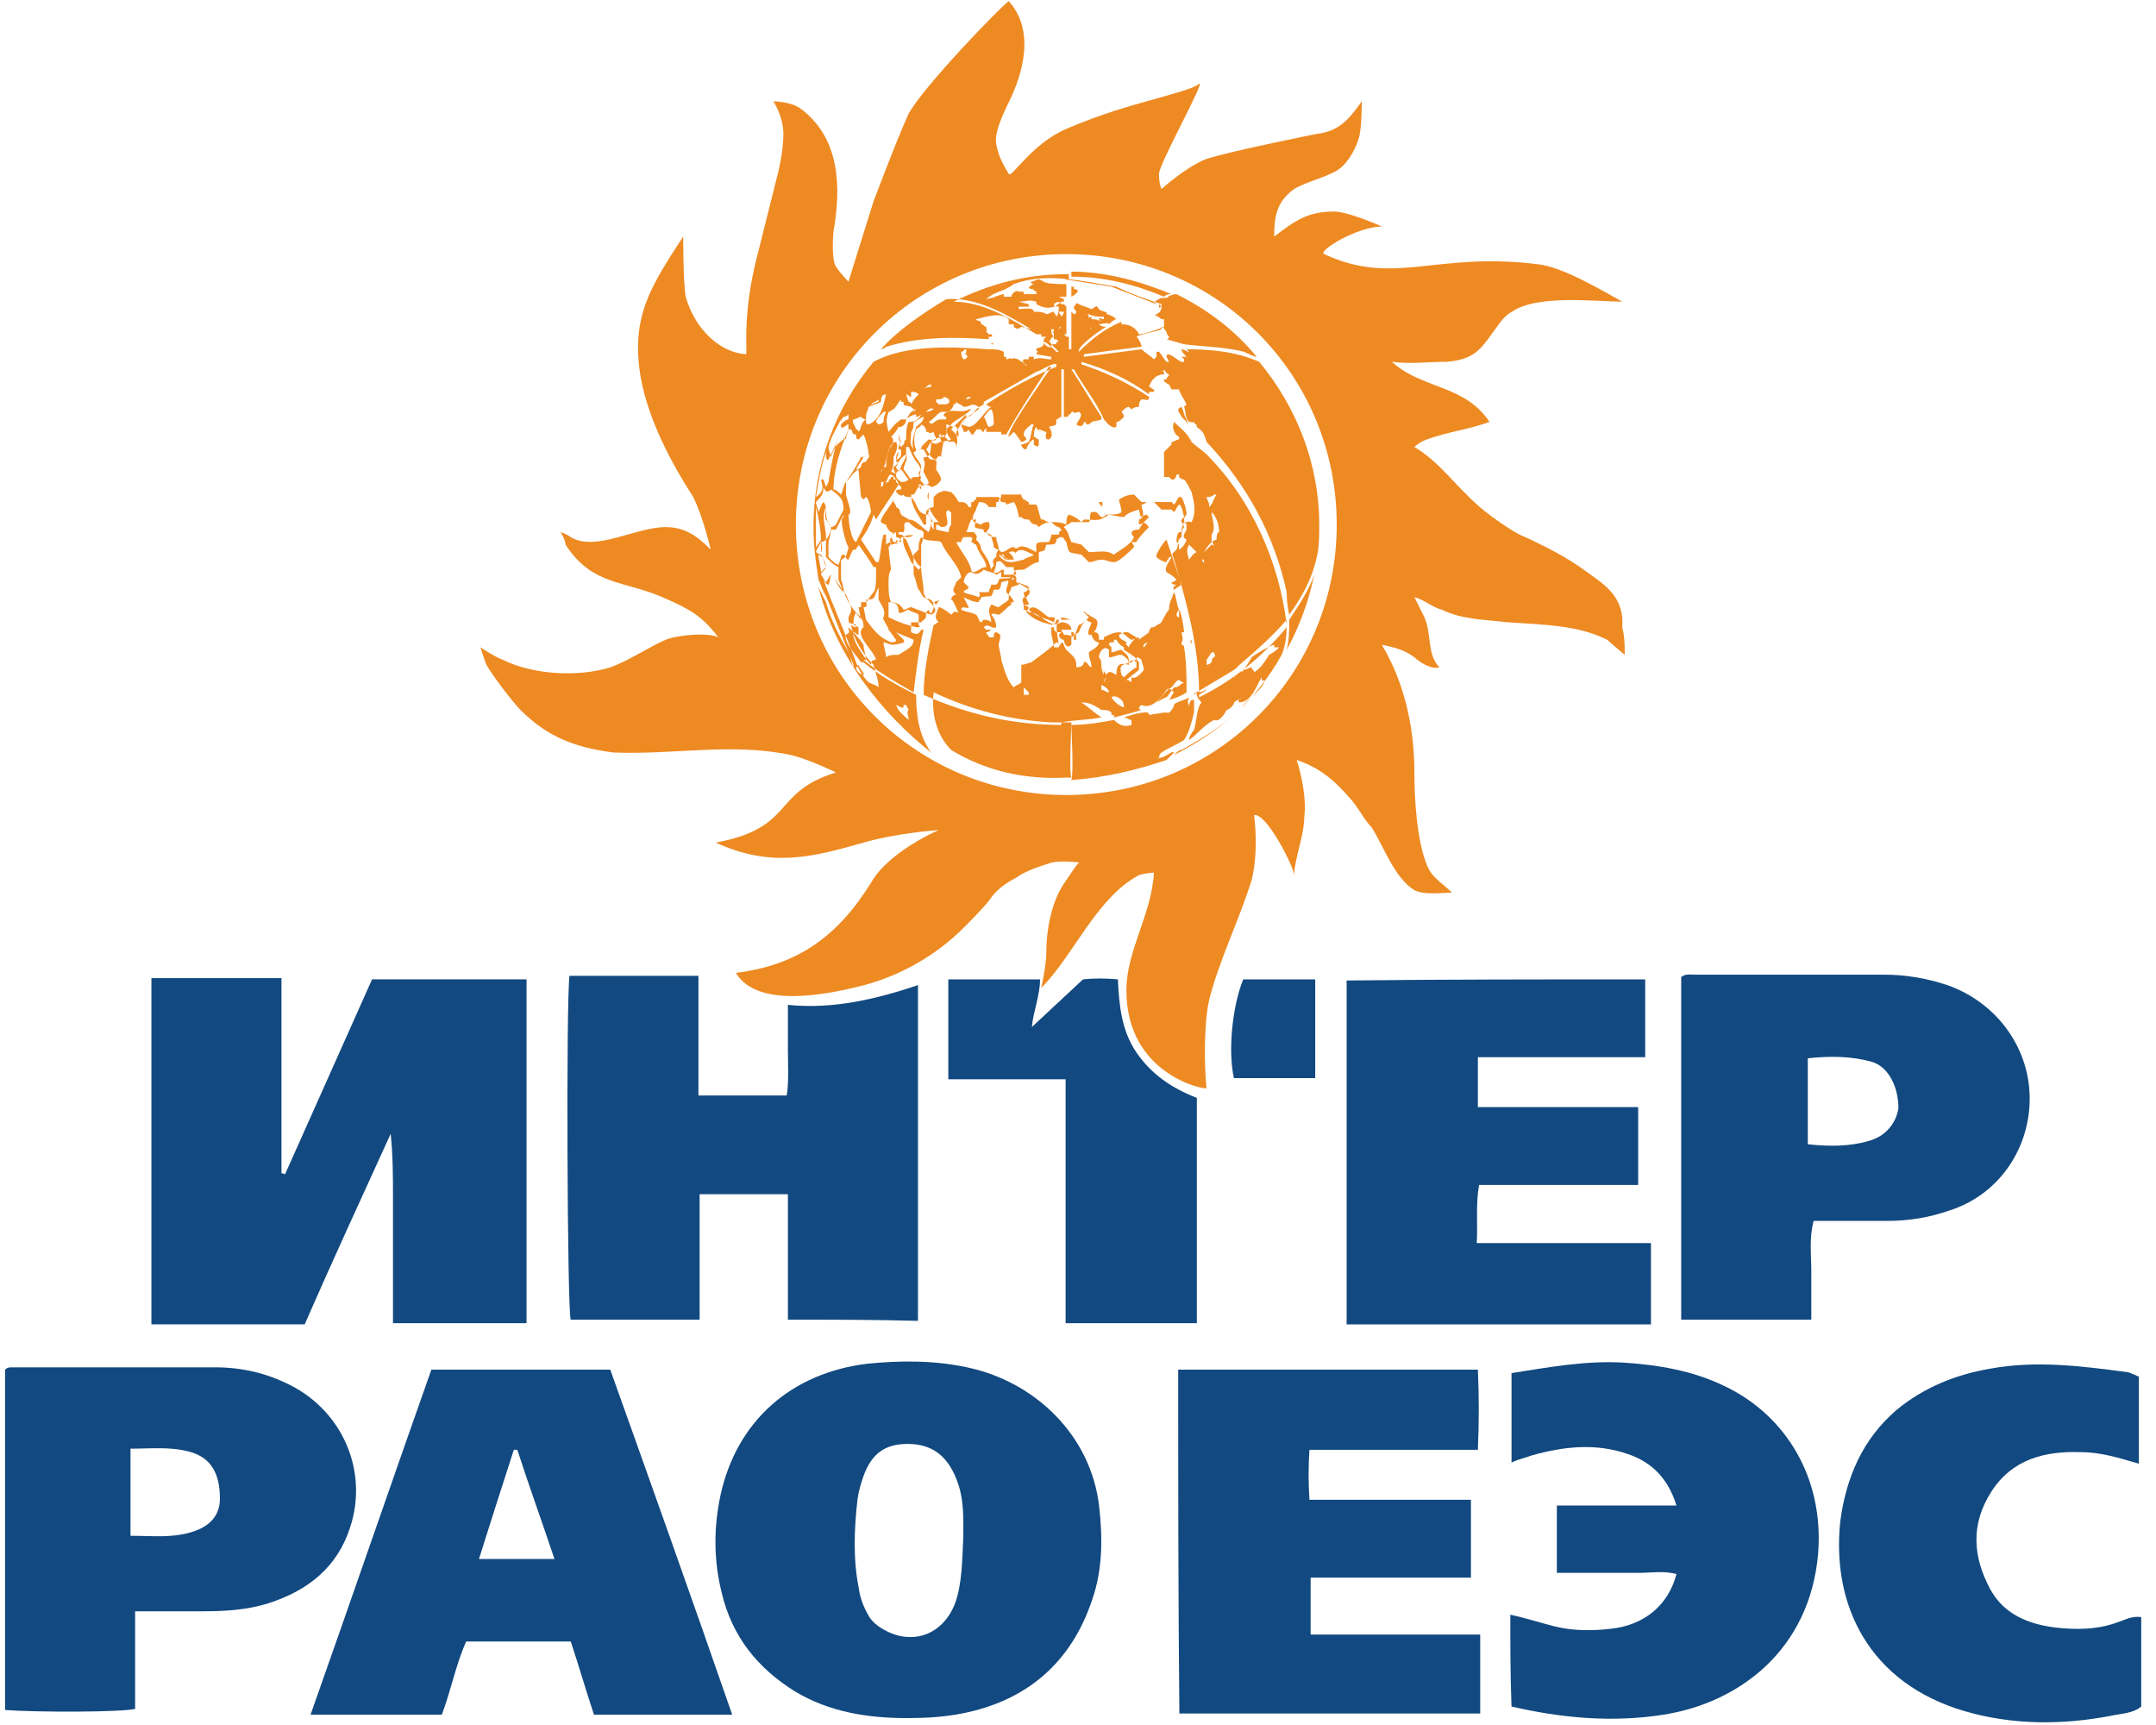
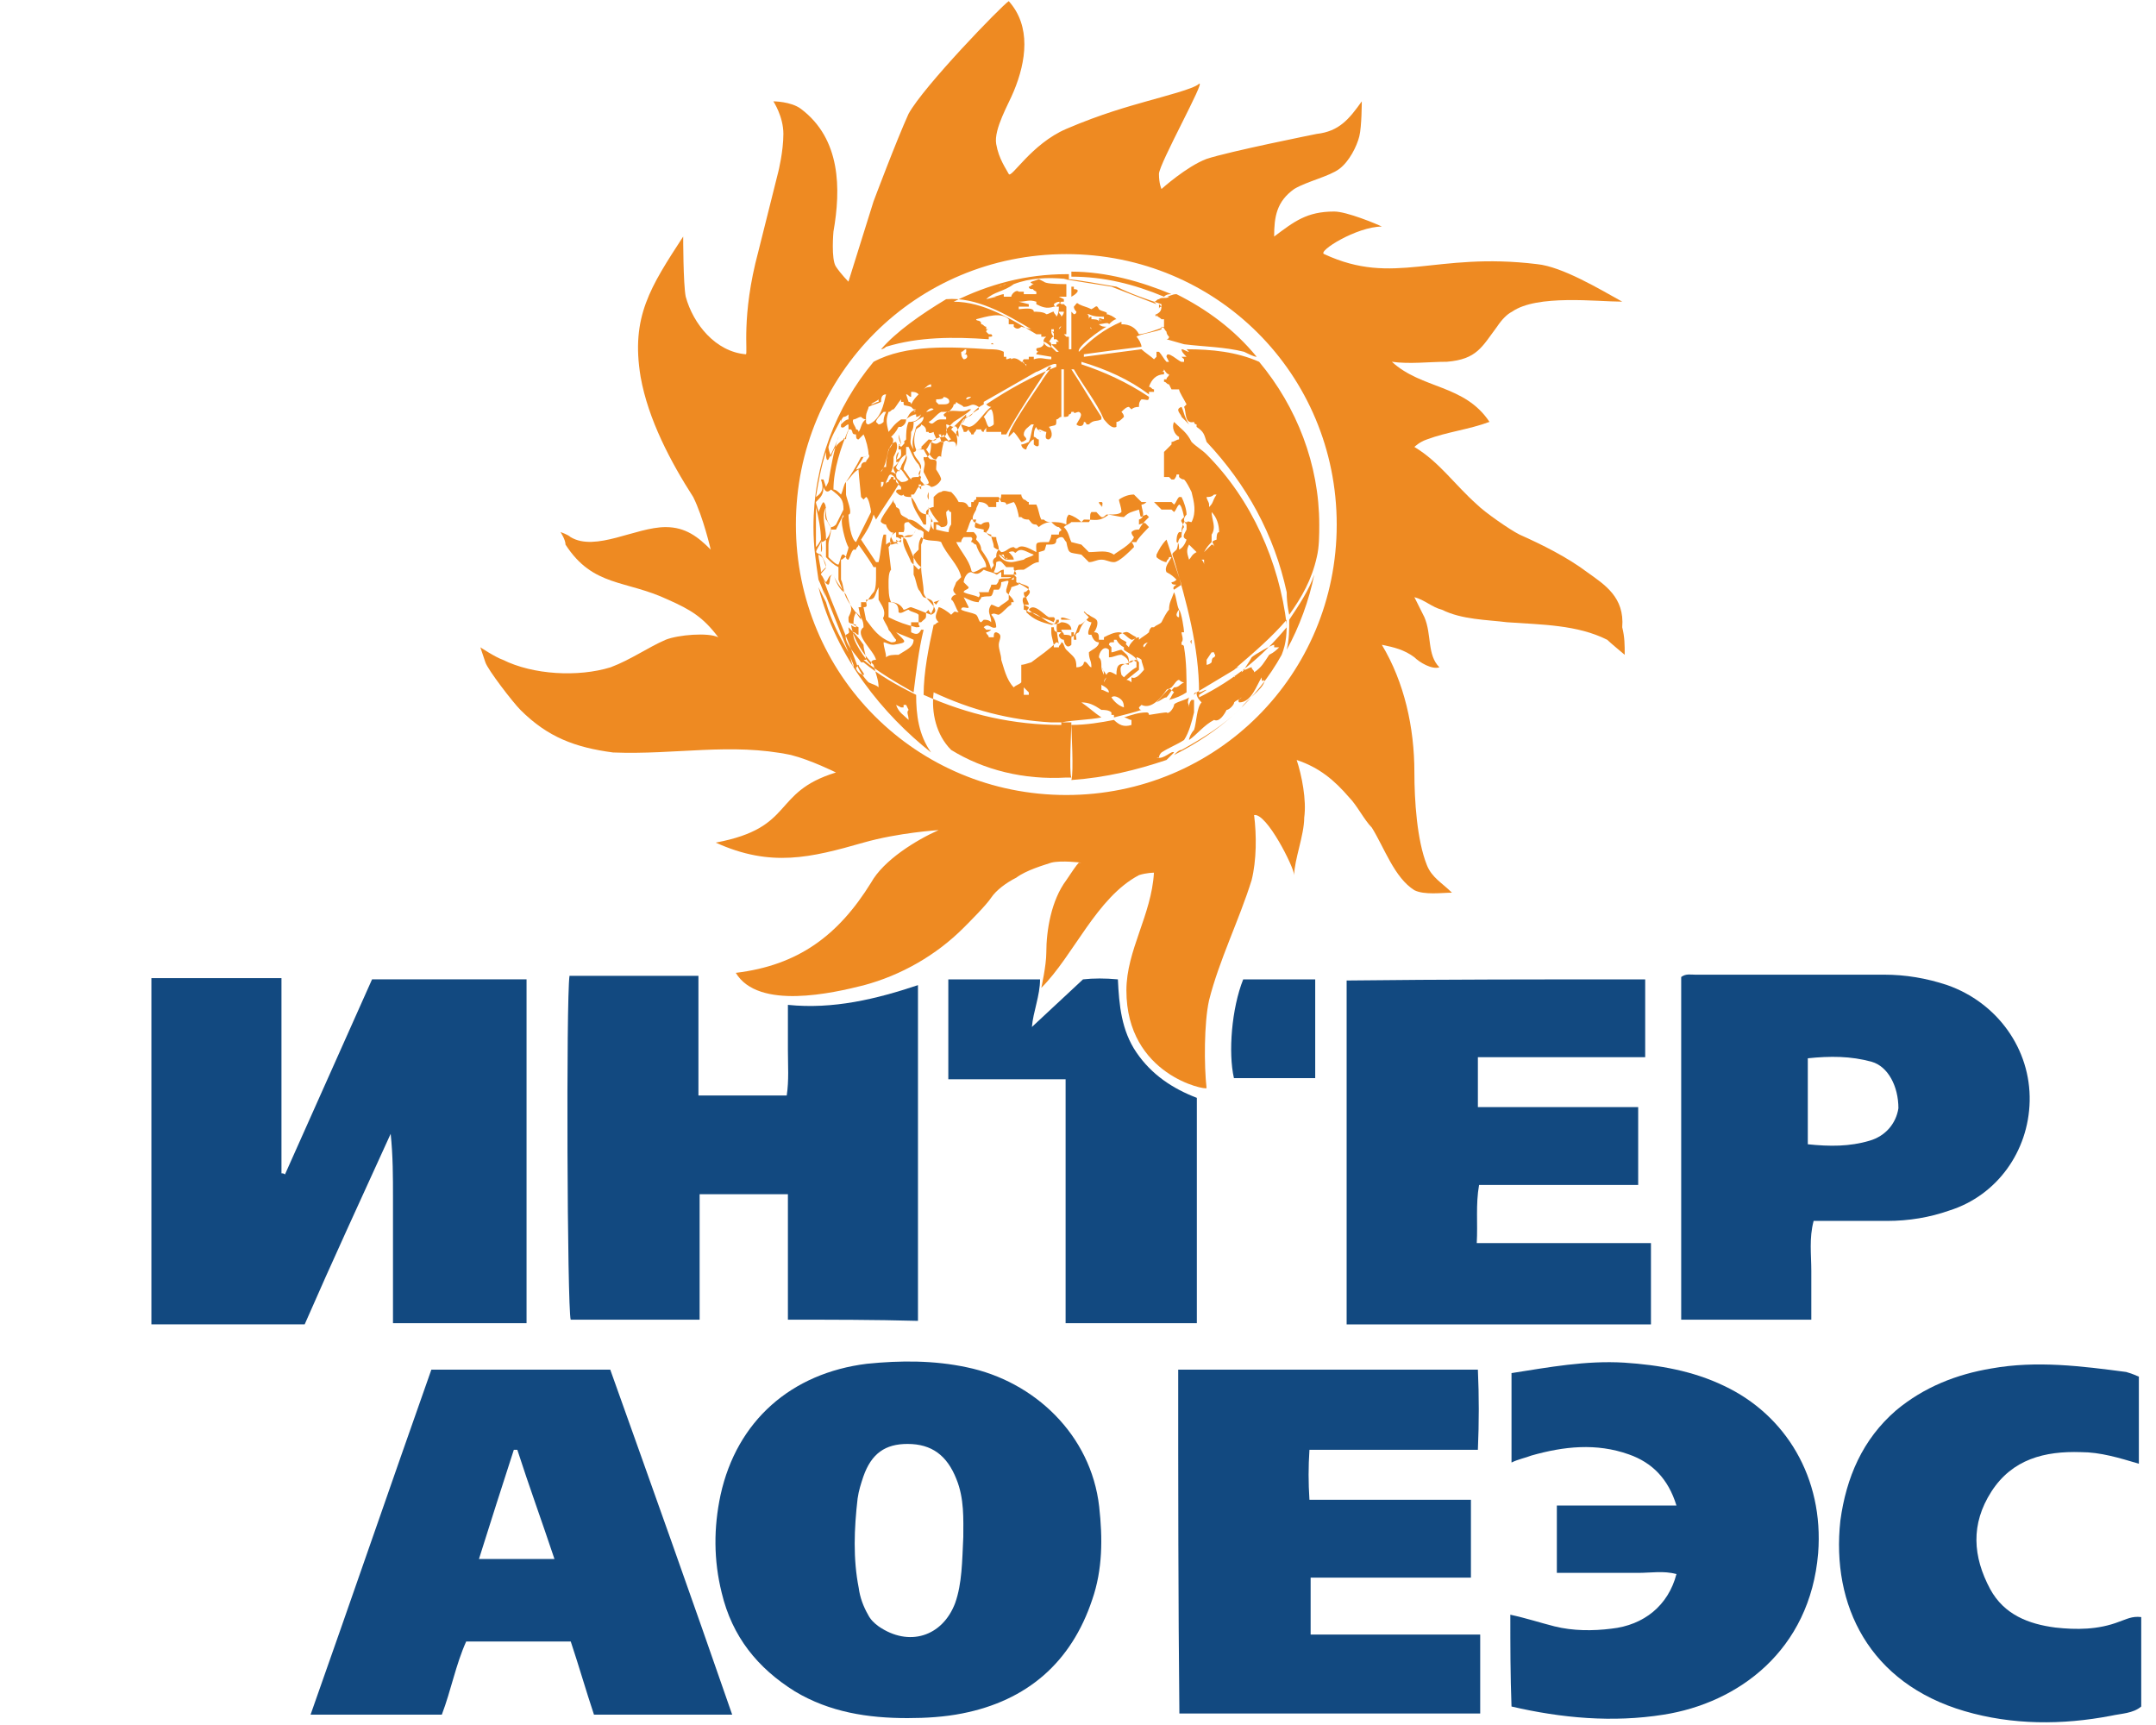
<svg xmlns="http://www.w3.org/2000/svg" width="40" height="32" viewBox="0 0 40 32" fill="none">
  <g clip-path="url(#clip0_529_2322)">
    <path fill-rule="evenodd" clip-rule="evenodd" d="M19.783 14.748C16.996 14.748 14.766 12.518 14.766 9.731C14.766 6.944 16.996 4.714 19.783 4.714C22.571 4.714 24.8 6.944 24.8 9.731C24.8 12.518 22.571 14.748 19.783 14.748ZM29.446 10.614C29.075 10.335 28.61 10.103 28.192 9.917C28.006 9.824 27.541 9.499 27.402 9.359C26.984 8.988 26.705 8.57 26.241 8.291C26.241 8.291 26.334 8.198 26.473 8.152C26.845 8.012 27.263 7.966 27.634 7.826C27.17 7.129 26.38 7.222 25.823 6.711C26.148 6.758 26.52 6.711 26.845 6.711C27.402 6.665 27.495 6.433 27.774 6.061C27.867 5.922 27.96 5.829 28.053 5.782C28.517 5.457 29.632 5.596 30.097 5.596C29.679 5.364 28.982 4.946 28.517 4.9C26.612 4.667 25.869 5.318 24.568 4.714C24.429 4.667 25.172 4.203 25.637 4.203C25.544 4.156 24.986 3.924 24.754 3.924C24.243 3.924 24.011 4.11 23.639 4.388C23.639 4.017 23.686 3.738 24.011 3.506C24.243 3.366 24.661 3.273 24.847 3.134C25.033 2.995 25.172 2.716 25.219 2.53C25.265 2.344 25.265 1.88 25.265 1.88C25.033 2.205 24.847 2.437 24.429 2.484C24.429 2.484 22.803 2.809 22.385 2.948C22.013 3.088 21.549 3.506 21.549 3.506C21.549 3.506 21.502 3.413 21.502 3.227C21.502 3.041 22.385 1.462 22.245 1.555C22.152 1.647 21.595 1.787 21.27 1.88C20.945 1.973 20.433 2.112 19.783 2.391C19.133 2.67 18.761 3.32 18.715 3.227C18.668 3.134 18.529 2.948 18.482 2.67C18.436 2.391 18.715 1.926 18.808 1.694C19.04 1.136 19.133 0.486 18.715 0.021C18.575 0.114 17.135 1.601 16.856 2.112C16.624 2.623 16.206 3.738 16.206 3.738L15.741 5.225C15.741 5.225 15.602 5.085 15.509 4.946C15.416 4.807 15.463 4.296 15.463 4.296C15.602 3.506 15.602 2.577 14.859 2.019C14.673 1.88 14.348 1.88 14.348 1.88C14.348 1.88 14.534 2.159 14.534 2.484C14.534 2.809 14.441 3.181 14.441 3.181L14.069 4.667C13.744 5.875 13.883 6.572 13.837 6.572C13.279 6.526 12.861 6.014 12.722 5.503C12.675 5.271 12.675 4.388 12.675 4.388C12.071 5.318 11.7 5.875 11.885 6.99C12.025 7.78 12.443 8.57 12.861 9.22C13.047 9.592 13.186 10.196 13.186 10.196C12.954 9.963 12.722 9.778 12.35 9.778C11.793 9.778 11.049 10.242 10.585 9.963C10.538 9.917 10.399 9.87 10.399 9.87C10.399 9.87 10.492 10.01 10.492 10.103C11.003 10.893 11.607 10.753 12.396 11.125C12.815 11.311 13.047 11.45 13.326 11.822C13.14 11.729 12.582 11.775 12.35 11.868C12.025 12.008 11.7 12.24 11.328 12.379C10.724 12.565 9.888 12.518 9.33 12.24C9.191 12.193 8.912 12.008 8.912 12.008C8.912 12.008 8.959 12.147 9.005 12.286C9.051 12.426 9.516 13.03 9.655 13.169C10.166 13.68 10.678 13.866 11.374 13.959C12.536 14.005 13.558 13.773 14.673 14.005C15.044 14.098 15.509 14.33 15.509 14.33C14.301 14.702 14.766 15.352 13.279 15.631C14.301 16.096 15.044 15.91 16.02 15.631C16.671 15.445 17.414 15.399 17.414 15.399C16.996 15.585 16.392 15.956 16.16 16.375C15.556 17.35 14.812 17.908 13.651 18.047C14.069 18.744 15.463 18.419 16.02 18.279C16.717 18.093 17.367 17.722 17.878 17.211C17.971 17.118 18.297 16.793 18.389 16.653C18.482 16.514 18.668 16.375 18.854 16.282C19.04 16.142 19.365 16.049 19.504 16.003C19.69 15.956 20.062 16.003 20.062 16.003H20.015C19.969 16.049 19.876 16.189 19.783 16.328C19.504 16.7 19.412 17.257 19.412 17.675C19.412 17.908 19.319 18.326 19.319 18.326C19.922 17.722 20.341 16.653 21.13 16.235C21.27 16.189 21.409 16.189 21.409 16.189C21.363 16.978 20.898 17.629 20.898 18.372C20.898 19.952 22.385 20.23 22.385 20.184C22.338 19.766 22.338 18.976 22.431 18.558C22.617 17.815 22.989 17.071 23.221 16.328C23.314 15.956 23.314 15.492 23.267 15.12C23.5 15.074 24.011 16.096 24.011 16.235C24.011 15.956 24.197 15.492 24.197 15.167C24.243 14.841 24.15 14.377 24.057 14.098C24.475 14.238 24.754 14.47 25.033 14.795C25.172 14.934 25.312 15.213 25.451 15.352C25.683 15.724 25.869 16.282 26.241 16.514C26.427 16.607 26.752 16.56 26.938 16.56C26.752 16.375 26.566 16.282 26.473 16.049C26.287 15.585 26.241 14.841 26.241 14.33C26.241 13.494 26.055 12.658 25.637 11.961C25.869 12.008 26.055 12.054 26.241 12.193C26.334 12.286 26.566 12.426 26.705 12.379C26.473 12.147 26.566 11.775 26.427 11.45L26.241 11.078C26.427 11.125 26.566 11.264 26.752 11.311C27.123 11.496 27.588 11.496 27.96 11.543C28.61 11.589 29.261 11.589 29.818 11.868C29.864 11.915 30.143 12.147 30.143 12.147C30.143 11.961 30.143 11.822 30.097 11.636C30.143 11.078 29.771 10.846 29.446 10.614Z" fill="#EE8A22" />
    <path fill-rule="evenodd" clip-rule="evenodd" d="M18.53 5.318L18.669 5.271C18.623 5.271 18.576 5.318 18.53 5.318ZM21.596 5.504C21.038 5.271 20.481 5.132 19.877 5.132V5.039C20.527 5.039 21.178 5.225 21.735 5.457C21.689 5.457 21.642 5.457 21.596 5.504ZM19.877 5.504V5.318H19.923V5.364C20.063 5.364 19.97 5.457 19.877 5.504ZM19.877 5.55C19.908 5.55 19.908 5.55 19.877 5.55ZM18.158 5.55C18.127 5.55 18.127 5.55 18.158 5.55C18.127 5.519 18.127 5.519 18.158 5.55ZM21.41 5.55C21.41 5.519 21.41 5.519 21.41 5.55ZM19.598 5.55C19.629 5.55 19.629 5.55 19.598 5.55ZM19.598 5.689C19.552 5.689 19.552 5.643 19.552 5.643C19.598 5.597 19.645 5.597 19.691 5.597C19.645 5.643 19.598 5.643 19.598 5.689ZM21.503 5.736V5.643L21.549 5.689C21.518 5.689 21.503 5.705 21.503 5.736ZM21.456 5.875C21.41 5.829 21.456 5.829 21.456 5.829C21.456 5.798 21.456 5.813 21.456 5.875C21.456 5.844 21.456 5.844 21.456 5.875ZM19.691 5.875C19.691 5.829 19.645 5.829 19.645 5.782H19.738C19.738 5.813 19.722 5.844 19.691 5.875C19.722 5.875 19.722 5.875 19.691 5.875ZM20.016 5.875C19.985 5.875 19.985 5.875 20.016 5.875ZM19.598 5.875C19.598 5.829 19.552 5.829 19.552 5.782C19.505 5.782 19.459 5.829 19.412 5.829C19.366 5.782 19.227 5.782 19.18 5.782C19.18 5.689 18.948 5.736 18.901 5.736V5.689H19.087V5.643L18.901 5.597C19.041 5.597 19.087 5.55 19.227 5.597V5.643C19.319 5.689 19.412 5.736 19.552 5.689H19.645C19.645 5.782 19.629 5.844 19.598 5.875ZM20.388 5.968C20.388 5.922 20.295 5.922 20.249 5.922V5.875C20.218 5.875 20.202 5.891 20.202 5.922C20.202 5.875 20.202 5.829 20.156 5.829H20.202C20.295 5.875 20.388 5.875 20.481 5.875V5.922C20.434 5.922 20.388 5.875 20.388 5.922C20.388 5.922 20.434 5.922 20.434 5.968C20.388 5.875 20.388 5.922 20.388 5.968C20.388 5.937 20.388 5.937 20.388 5.968ZM20.109 6.061C20.109 6.03 20.109 6.03 20.109 6.061ZM20.249 6.108C20.249 6.061 20.202 6.061 20.249 6.108ZM19.645 6.108C19.738 6.015 19.645 6.061 19.645 6.108ZM18.437 6.386H18.39C18.39 6.386 18.39 6.34 18.437 6.386ZM20.016 6.526C19.97 6.433 20.434 6.108 20.527 6.061C20.481 6.061 20.434 6.061 20.388 6.015C20.434 6.015 20.574 5.968 20.574 6.015C20.636 5.953 20.682 5.922 20.713 5.922C20.667 5.875 20.574 5.829 20.527 5.829C20.574 5.782 20.434 5.782 20.388 5.736C20.341 5.643 20.341 5.689 20.249 5.736C20.156 5.689 20.109 5.689 20.016 5.643C19.97 5.597 19.97 5.643 19.923 5.689C19.923 5.72 19.939 5.751 19.97 5.782C19.97 5.782 19.97 5.829 19.923 5.829L19.877 5.782V6.479H19.831V6.247H19.784L19.738 6.2H19.784V5.689L19.738 5.643H19.691L19.645 5.597H19.738V5.55L19.645 5.504H19.784V5.271C19.536 5.271 19.397 5.256 19.366 5.225L19.273 5.178C19.18 5.225 19.041 5.225 19.18 5.271C19.134 5.271 19.134 5.318 19.087 5.318C19.087 5.364 19.134 5.364 19.18 5.364C19.134 5.364 19.227 5.411 19.227 5.411V5.457H18.994V5.411H18.901C18.855 5.364 18.762 5.457 18.762 5.504H18.623V5.457C18.576 5.457 18.483 5.504 18.437 5.504H18.483L18.297 5.55C18.437 5.411 18.623 5.411 18.808 5.271C19.412 5.039 20.109 5.225 20.713 5.318C20.992 5.457 21.271 5.55 21.549 5.643C21.549 5.736 21.549 5.782 21.456 5.829C21.456 5.875 21.503 5.875 21.549 5.922H21.596V6.061C21.503 6.108 21.224 6.2 21.131 6.2C21.069 6.077 20.961 6.015 20.806 6.015V5.968C20.481 6.108 20.249 6.293 20.016 6.526ZM17.554 5.55C18.111 5.504 18.669 5.829 19.134 6.108L18.948 6.061C18.901 6.108 18.855 6.108 18.808 6.061V6.015H18.715V5.922C18.576 5.782 18.297 5.875 18.111 5.922C18.111 5.968 18.204 5.922 18.204 6.015C18.251 6.015 18.251 6.061 18.297 6.061V6.108H18.344C18.344 6.108 18.297 6.108 18.297 6.154L18.344 6.2H18.39C18.437 6.247 18.39 6.247 18.344 6.247V6.293C17.693 6.247 17.043 6.247 16.439 6.433C16.393 6.479 16.346 6.479 16.346 6.479C16.625 6.154 17.09 5.829 17.554 5.55ZM17.879 6.665C17.833 6.619 17.833 6.572 17.833 6.526C17.879 6.526 17.879 6.479 17.926 6.479V6.526C17.926 6.572 17.879 6.572 17.879 6.572H17.926C17.972 6.619 17.926 6.665 17.879 6.665ZM19.041 7.083C19.01 7.083 19.01 7.083 19.041 7.083ZM17.136 7.223C17.136 7.192 17.136 7.192 17.136 7.223C17.182 7.176 17.229 7.13 17.275 7.13V7.176C17.213 7.176 17.167 7.192 17.136 7.223ZM17.926 7.408C17.926 7.362 17.972 7.362 18.019 7.362C17.988 7.393 17.957 7.408 17.926 7.408ZM16.857 7.455L16.811 7.315C16.857 7.315 16.857 7.362 16.904 7.362V7.269C16.95 7.269 16.997 7.269 17.043 7.315C16.997 7.362 16.95 7.408 16.904 7.501C16.904 7.47 16.888 7.455 16.857 7.455ZM16.16 7.501C16.207 7.455 16.253 7.455 16.3 7.408V7.455C16.253 7.455 16.207 7.501 16.16 7.501ZM17.508 7.501H17.415L17.368 7.455V7.408C17.415 7.408 17.508 7.408 17.508 7.362H17.461C17.508 7.362 17.554 7.362 17.601 7.408C17.631 7.47 17.601 7.501 17.508 7.501ZM16.95 7.641C16.997 7.641 16.997 7.594 16.95 7.641C16.981 7.61 16.981 7.61 16.95 7.641C16.981 7.641 16.981 7.641 16.95 7.641ZM17.182 7.641C17.229 7.594 17.275 7.548 17.322 7.594C17.26 7.625 17.213 7.641 17.182 7.641ZM15.603 7.873C15.603 7.827 15.603 7.78 15.649 7.734C15.68 7.734 15.711 7.718 15.742 7.687V7.78C15.696 7.78 15.649 7.827 15.603 7.873ZM22.06 7.873C22.014 7.827 21.921 7.734 21.875 7.687L21.921 7.734C21.921 7.687 21.782 7.594 21.921 7.548C21.968 7.641 21.968 7.734 22.06 7.873ZM16.114 7.873C16.114 7.873 16.067 7.873 16.067 7.827V7.734C16.067 7.641 16.114 7.594 16.114 7.548C16.207 7.501 16.253 7.501 16.346 7.455C16.346 7.408 16.346 7.315 16.439 7.315C16.393 7.501 16.346 7.78 16.114 7.873C16.145 7.873 16.145 7.873 16.114 7.873ZM16.3 7.873L16.253 7.827C16.253 7.78 16.346 7.687 16.393 7.641H16.439C16.393 7.734 16.393 7.78 16.393 7.827C16.362 7.857 16.331 7.873 16.3 7.873ZM18.344 7.919C18.297 7.873 18.297 7.78 18.251 7.734C18.297 7.687 18.344 7.594 18.39 7.594C18.437 7.641 18.437 7.827 18.437 7.873C18.406 7.904 18.375 7.919 18.344 7.919ZM17.972 7.919L17.833 7.873L17.926 7.734C17.988 7.734 18.034 7.703 18.065 7.641C18.111 7.594 18.158 7.548 18.251 7.501V7.455C18.576 7.269 18.901 7.083 19.227 6.897C19.273 6.897 19.552 6.712 19.598 6.758V6.804C19.134 6.99 18.715 7.223 18.297 7.501C18.328 7.532 18.359 7.548 18.39 7.548C18.251 7.641 18.111 7.919 17.972 7.919ZM18.53 7.966C18.561 7.935 18.561 7.935 18.53 7.966ZM16.485 8.012C16.454 8.012 16.454 8.012 16.485 8.012C16.439 7.827 16.439 7.78 16.485 7.641C16.532 7.641 16.532 7.594 16.578 7.594C16.625 7.548 16.671 7.455 16.718 7.408V7.455H16.764C16.764 7.548 16.764 7.501 16.904 7.548L16.95 7.594H16.997C16.857 7.641 16.857 7.734 16.811 7.78H16.718C16.578 7.873 16.532 7.966 16.485 8.012ZM15.928 8.012C15.928 7.981 15.912 7.966 15.882 7.966C15.882 7.919 15.789 7.827 15.835 7.78C15.882 7.78 15.928 7.734 15.975 7.734C16.006 7.765 16.036 7.78 16.067 7.78C15.975 7.827 15.975 7.966 15.928 8.012ZM17.786 8.105L17.647 7.966C17.74 7.827 17.786 7.966 17.786 8.105ZM17.508 8.198H17.461C17.461 8.152 17.415 8.059 17.415 8.059H17.461V8.105L17.508 8.059C17.508 8.105 17.601 8.152 17.601 8.198C17.57 8.167 17.539 8.167 17.508 8.198ZM17.601 8.198C17.601 8.152 17.647 8.152 17.647 8.152C17.601 8.105 17.554 8.012 17.554 7.966C17.601 7.919 17.647 7.873 17.693 7.827C17.833 7.734 17.926 7.687 18.019 7.594H17.972C17.833 7.687 17.647 7.548 17.508 7.687C17.508 7.718 17.523 7.734 17.554 7.734V7.78H17.461C17.322 7.78 17.322 7.919 17.229 7.827C17.322 7.78 17.368 7.687 17.461 7.641H17.601C17.647 7.594 17.693 7.548 17.693 7.501C17.724 7.501 17.74 7.486 17.74 7.455C17.786 7.501 17.833 7.501 17.879 7.548C18.019 7.548 18.019 7.455 18.158 7.548V7.594C18.065 7.641 17.972 7.734 17.879 7.78C17.833 7.827 17.786 7.966 17.74 8.012C17.74 8.105 17.786 8.152 17.74 8.291C17.74 8.152 17.647 8.198 17.601 8.198ZM16.718 8.291C16.718 8.26 16.718 8.26 16.718 8.291L16.671 8.245H16.718C16.718 8.214 16.702 8.152 16.671 8.059C16.718 8.012 16.718 7.966 16.718 7.919C16.78 7.888 16.811 7.842 16.811 7.78C16.857 7.734 16.95 7.687 16.997 7.687V7.734C17.027 7.734 17.058 7.718 17.09 7.687C17.043 7.78 16.997 7.827 16.857 7.827C16.811 7.919 16.811 8.059 16.811 8.152L16.764 8.198C16.811 8.198 16.764 8.245 16.718 8.291ZM16.997 8.338C16.95 8.245 16.95 8.105 16.997 7.966C17.043 7.919 17.09 7.919 17.09 7.873C17.182 7.919 17.182 7.966 17.182 8.012H17.229C17.229 8.059 17.322 8.012 17.322 8.012C17.322 8.059 17.368 8.105 17.368 8.152C17.322 8.198 17.275 8.152 17.229 8.152C17.182 8.198 17.136 8.245 17.09 8.291C17.12 8.322 17.09 8.338 16.997 8.338ZM16.95 8.338C16.857 8.198 16.904 8.198 16.904 8.012C16.95 7.966 16.95 7.873 16.95 7.827C16.997 7.827 17.09 7.734 17.136 7.734C17.136 7.827 17.043 7.873 16.997 7.919C16.95 8.105 16.904 8.198 16.95 8.338ZM15.417 8.477C15.386 8.384 15.37 8.322 15.37 8.291C15.417 8.105 15.51 7.966 15.603 7.78V7.919C15.649 7.966 15.696 7.873 15.742 7.873L15.742 7.966C15.742 8.012 15.696 8.059 15.696 8.152C15.696 8.152 15.649 8.105 15.649 8.152C15.51 8.245 15.463 8.338 15.417 8.477ZM17.368 8.523C17.275 8.523 17.229 8.384 17.182 8.338C17.229 8.291 17.229 8.245 17.275 8.198C17.415 8.291 17.415 8.152 17.508 8.198C17.508 8.198 17.461 8.384 17.461 8.477C17.43 8.446 17.399 8.461 17.368 8.523ZM16.625 8.523C16.625 8.477 16.625 8.43 16.671 8.384C16.718 8.384 16.718 8.338 16.718 8.291L16.718 8.43C16.718 8.477 16.671 8.523 16.625 8.523ZM15.882 8.709C15.928 8.616 15.975 8.57 16.021 8.477C16.052 8.477 16.083 8.461 16.114 8.43C16.16 8.477 16.067 8.523 16.067 8.57C16.006 8.57 15.975 8.601 15.975 8.663C15.928 8.709 15.882 8.709 15.882 8.709ZM16.671 8.756C16.671 8.709 16.625 8.709 16.625 8.663C16.671 8.57 16.718 8.477 16.811 8.43C16.811 8.523 16.718 8.616 16.718 8.663L16.671 8.756ZM16.625 8.802C16.594 8.771 16.563 8.756 16.532 8.756C16.578 8.663 16.578 8.57 16.578 8.477C16.625 8.384 16.671 8.291 16.625 8.198C16.485 8.198 16.439 8.523 16.439 8.663H16.393C16.393 8.709 16.346 8.709 16.346 8.756C16.439 8.616 16.439 8.523 16.485 8.338C16.532 8.291 16.625 8.152 16.532 8.105C16.578 8.059 16.625 8.012 16.671 7.919H16.718C16.718 7.966 16.718 8.012 16.671 8.059C16.671 8.105 16.671 8.152 16.718 8.245C16.718 8.245 16.671 8.245 16.671 8.291V8.338H16.718C16.718 8.384 16.671 8.384 16.671 8.384C16.671 8.43 16.625 8.523 16.625 8.57H16.671C16.578 8.709 16.532 8.616 16.625 8.802ZM16.904 8.895C16.857 8.849 16.811 8.756 16.764 8.709C16.764 8.616 16.857 8.523 16.811 8.43L16.811 8.291H16.857C16.904 8.384 16.95 8.523 17.043 8.616C17.09 8.709 17.09 8.756 17.043 8.849C16.95 8.849 16.904 8.849 16.904 8.895ZM16.718 8.941C16.671 8.895 16.625 8.895 16.625 8.802C16.625 8.756 16.671 8.709 16.718 8.709C16.764 8.756 16.811 8.849 16.857 8.895C16.811 8.941 16.764 8.941 16.718 8.941ZM17.275 9.034C17.229 8.988 17.182 8.988 17.136 8.988C17.136 8.941 17.043 8.941 17.09 8.849L17.043 8.802C17.043 8.756 17.09 8.709 17.09 8.663C17.09 8.57 16.95 8.477 16.95 8.384C16.981 8.384 16.997 8.369 16.997 8.338H17.136C17.198 8.461 17.244 8.523 17.275 8.523C17.415 8.523 17.368 8.57 17.368 8.709C17.43 8.802 17.461 8.864 17.461 8.895C17.415 8.988 17.322 9.034 17.275 9.034ZM16.346 9.034V8.941H16.393C16.393 9.034 16.346 9.034 16.346 9.034ZM17.09 9.081C17.058 9.05 17.043 9.019 17.043 8.988H17.09V9.081ZM15.603 9.174C15.556 9.127 15.51 9.081 15.463 9.081C15.463 8.709 15.603 8.291 15.742 7.966H15.789C15.835 8.012 15.789 8.059 15.882 8.059C15.882 8.105 15.882 8.152 15.928 8.152C15.959 8.121 15.99 8.09 16.021 8.059C16.067 8.152 16.114 8.338 16.114 8.43C16.067 8.477 16.021 8.477 15.975 8.477C15.882 8.663 15.789 8.802 15.696 8.941C15.649 8.988 15.649 9.081 15.603 9.174C15.634 9.174 15.634 9.174 15.603 9.174ZM15.138 9.22C15.185 8.941 15.231 8.663 15.324 8.384C15.324 8.43 15.324 8.57 15.37 8.523C15.494 8.276 15.556 8.136 15.556 8.105C15.463 8.384 15.417 8.663 15.37 8.941L15.324 9.034L15.278 8.895H15.231C15.278 9.034 15.278 9.127 15.138 9.22ZM17.229 9.267V9.127C17.182 9.22 17.229 9.267 17.229 9.267ZM20.434 9.406C20.434 9.36 20.388 9.36 20.388 9.313H20.434C20.434 9.313 20.481 9.313 20.434 9.406C20.481 9.36 20.434 9.36 20.434 9.406ZM22.432 9.406V9.36C22.432 9.313 22.386 9.267 22.386 9.22C22.432 9.22 22.479 9.22 22.525 9.174H22.571C22.479 9.313 22.525 9.313 22.432 9.406ZM15.417 9.778C15.37 9.731 15.37 9.685 15.324 9.638C15.278 9.545 15.37 9.406 15.278 9.313C15.231 9.36 15.231 9.406 15.185 9.499C15.185 9.453 15.138 9.36 15.138 9.313C15.231 9.22 15.278 9.174 15.278 9.034C15.309 9.127 15.355 9.143 15.417 9.081C15.603 9.22 15.649 9.267 15.649 9.453L15.51 9.731C15.479 9.762 15.448 9.778 15.417 9.778ZM17.322 9.824C17.275 9.778 17.275 9.731 17.275 9.685C17.368 9.685 17.182 9.545 17.229 9.499V9.406C17.275 9.499 17.322 9.592 17.415 9.685H17.322C17.322 9.685 17.322 9.778 17.322 9.824ZM17.601 9.871C17.57 9.871 17.492 9.855 17.368 9.824V9.731C17.399 9.731 17.43 9.747 17.461 9.778C17.647 9.778 17.554 9.638 17.554 9.499L17.601 9.453C17.601 9.453 17.601 9.499 17.647 9.499V9.731C17.647 9.731 17.601 9.778 17.601 9.871ZM16.764 9.964C16.764 9.917 16.718 9.917 16.671 9.917V9.871H16.764C16.811 9.778 16.718 9.685 16.857 9.685C16.904 9.731 16.95 9.778 17.043 9.824H16.997C16.904 10.01 16.904 9.871 16.764 9.964ZM15.324 10.01V9.964C15.324 9.778 15.231 9.592 15.324 9.406C15.324 9.592 15.324 9.638 15.417 9.778C15.417 9.871 15.37 9.964 15.324 10.01ZM15.882 10.056C15.789 10.01 15.742 9.685 15.742 9.545C15.835 9.545 15.696 9.22 15.696 9.174V8.941C15.789 8.849 15.835 8.756 15.928 8.709C15.928 8.74 15.944 8.911 15.975 9.22L16.021 9.267L16.067 9.22C16.114 9.22 16.16 9.453 16.16 9.499L15.882 10.056ZM16.532 10.103C16.485 10.01 16.532 9.917 16.625 9.871V9.964C16.656 9.964 16.687 9.979 16.718 10.01V10.056C16.687 10.056 16.656 10.041 16.625 10.01C16.625 10.041 16.64 10.072 16.671 10.103C16.625 10.056 16.578 10.103 16.532 10.103ZM15.138 10.149V9.406C15.185 9.592 15.231 9.824 15.231 10.01C15.2 10.072 15.169 10.118 15.138 10.149ZM21.875 10.196C21.875 10.149 21.875 10.056 21.828 10.056C21.828 10.01 21.828 9.917 21.875 9.871H21.921C21.921 9.824 21.921 9.778 21.968 9.685H22.014V9.824C21.968 9.917 21.921 9.964 22.014 10.01C21.983 10.103 21.936 10.165 21.875 10.196ZM22.339 10.242C22.386 10.149 22.432 10.103 22.479 10.056V9.917C22.571 9.778 22.479 9.638 22.479 9.499C22.571 9.592 22.618 9.731 22.618 9.871C22.571 9.871 22.571 9.964 22.571 10.01C22.432 10.056 22.525 10.056 22.525 10.149C22.525 10.149 22.525 10.103 22.479 10.103C22.432 10.149 22.386 10.196 22.339 10.242ZM19.227 10.242C19.134 10.196 18.994 10.103 18.901 10.149C18.87 10.18 18.839 10.18 18.808 10.149C18.715 10.149 18.669 10.242 18.576 10.242L18.53 10.196C18.53 10.103 18.483 10.056 18.483 9.964C18.437 9.964 18.344 9.964 18.297 9.871C18.359 9.809 18.375 9.747 18.344 9.685C18.297 9.685 18.251 9.685 18.204 9.731C18.158 9.731 18.111 9.685 18.065 9.685C18.019 9.592 18.065 9.545 18.111 9.453C18.111 9.406 18.158 9.36 18.158 9.313C18.251 9.313 18.313 9.344 18.344 9.406H18.483V9.313H18.53V9.267C18.561 9.267 18.576 9.236 18.576 9.174H18.948C18.948 9.205 18.963 9.236 18.994 9.267C19.041 9.267 19.041 9.313 19.087 9.313V9.36H19.227C19.273 9.453 19.273 9.545 19.319 9.638H19.366C19.412 9.685 19.459 9.685 19.505 9.685C19.552 9.731 19.598 9.778 19.645 9.778L19.691 9.824C19.691 9.871 19.645 9.824 19.645 9.917H19.505C19.505 9.948 19.49 9.995 19.459 10.056C19.18 10.056 19.227 10.056 19.227 10.242ZM20.667 10.289C20.527 10.196 20.388 10.242 20.202 10.242C20.156 10.196 20.109 10.149 20.063 10.103L19.877 10.056C19.831 9.964 19.831 9.871 19.738 9.778C19.784 9.731 19.831 9.731 19.877 9.685H20.202C20.249 9.638 20.202 9.545 20.249 9.499H20.341C20.434 9.592 20.434 9.638 20.527 9.545C20.62 9.545 20.76 9.592 20.852 9.592C20.945 9.499 20.992 9.499 21.131 9.453C21.178 9.638 21.131 9.592 21.271 9.545L21.317 9.592L21.271 9.638C21.224 9.685 21.178 9.731 21.131 9.824C21.085 9.824 21.038 9.824 20.992 9.871C20.992 9.902 21.007 9.933 21.038 9.964C20.992 10.103 20.713 10.242 20.667 10.289ZM18.669 10.382C18.638 10.351 18.607 10.32 18.576 10.289H18.623C18.623 10.335 18.669 10.382 18.669 10.382C18.669 10.335 18.715 10.335 18.669 10.382ZM22.06 10.382C22.014 10.242 22.014 10.196 22.06 10.103L22.2 10.242C22.107 10.289 22.107 10.335 22.06 10.382ZM18.762 10.428C18.669 10.428 18.576 10.382 18.53 10.289C18.576 10.289 18.623 10.382 18.669 10.382L18.808 10.382C18.808 10.335 18.762 10.289 18.715 10.242C18.855 10.196 18.808 10.289 18.855 10.242C18.948 10.149 19.041 10.242 19.18 10.289C19.134 10.335 19.041 10.335 18.994 10.382C18.87 10.413 18.793 10.428 18.762 10.428ZM22.339 10.475C22.339 10.444 22.324 10.413 22.293 10.382H22.339V10.475ZM15.556 10.475C15.51 10.475 15.417 10.382 15.37 10.335V10.103C15.37 10.01 15.417 9.917 15.417 9.824H15.51L15.649 9.545V9.592C15.556 9.592 15.696 10.103 15.742 10.149C15.742 10.196 15.696 10.289 15.696 10.335C15.603 10.196 15.603 10.382 15.556 10.475ZM18.39 10.568C18.359 10.568 18.359 10.568 18.39 10.568C18.344 10.382 18.297 10.335 18.204 10.196C18.204 10.134 18.174 10.072 18.111 10.01C18.111 9.964 18.158 9.964 18.065 9.871H17.926C17.972 9.778 17.972 9.731 18.019 9.638H18.111C18.065 9.824 18.065 9.778 18.251 9.824V9.871C18.297 9.871 18.344 9.917 18.39 9.917C18.39 10.01 18.437 10.056 18.437 10.149C18.437 10.149 18.483 10.196 18.53 10.196C18.483 10.242 18.483 10.289 18.483 10.335C18.421 10.366 18.406 10.413 18.437 10.475C18.437 10.521 18.39 10.521 18.39 10.568ZM17.043 10.568C16.997 10.521 16.95 10.475 16.904 10.428C16.857 10.289 16.718 10.103 16.764 9.964C16.95 9.964 16.904 9.964 16.997 9.824C17.043 9.824 17.09 9.824 17.136 9.871C17.136 9.964 17.12 10.041 17.09 10.103V10.521C17.09 10.521 17.074 10.537 17.043 10.568C17.074 10.568 17.074 10.568 17.043 10.568ZM18.065 10.614C18.065 10.614 18.019 10.614 18.019 10.568C17.972 10.382 17.833 10.242 17.74 10.056H17.833C17.833 10.025 17.848 9.995 17.879 9.964H18.019C18.065 10.01 18.019 10.01 18.019 10.056C18.065 10.056 18.065 10.103 18.111 10.103C18.158 10.289 18.297 10.382 18.297 10.521C18.204 10.521 18.204 10.568 18.065 10.614ZM15.231 10.614C15.231 10.521 15.185 10.382 15.185 10.289C15.278 10.335 15.278 10.382 15.324 10.521C15.278 10.568 15.231 10.614 15.231 10.614ZM18.623 10.66V10.568C18.53 10.568 18.53 10.66 18.437 10.614C18.468 10.552 18.483 10.49 18.483 10.428C18.576 10.382 18.576 10.428 18.669 10.521H18.808V10.568C18.839 10.598 18.855 10.629 18.855 10.66C18.762 10.66 18.669 10.66 18.623 10.66ZM18.762 10.753L18.808 10.707V10.753C18.839 10.753 18.824 10.753 18.762 10.753ZM21.782 10.939C21.735 10.893 21.828 10.846 21.828 10.846C21.782 10.846 21.735 10.846 21.735 10.8C21.766 10.8 21.797 10.784 21.828 10.753C21.782 10.707 21.735 10.66 21.642 10.614C21.596 10.521 21.689 10.428 21.735 10.335H21.689C21.689 10.382 21.642 10.382 21.642 10.428C21.596 10.428 21.503 10.382 21.456 10.335V10.289C21.503 10.196 21.549 10.103 21.642 10.01C21.735 10.289 21.828 10.568 21.921 10.846L21.782 10.939ZM15.649 10.986C15.556 10.893 15.51 10.8 15.463 10.66C15.37 10.66 15.37 10.753 15.324 10.8C15.278 10.753 15.278 10.707 15.231 10.66C15.231 10.614 15.324 10.568 15.324 10.521C15.324 10.428 15.278 10.382 15.231 10.289C15.092 10.242 15.138 10.242 15.231 10.056V10.242C15.278 10.196 15.231 10.056 15.231 10.01V10.056C15.262 10.056 15.293 10.041 15.324 10.01V10.335C15.417 10.428 15.463 10.475 15.556 10.521V10.753L15.649 10.986ZM18.158 11.079C18.065 11.032 17.972 11.032 17.879 10.986C17.879 10.939 17.972 10.939 17.972 10.893C17.941 10.862 17.91 10.831 17.879 10.8C17.879 10.753 17.926 10.614 18.019 10.614C18.111 10.66 18.158 10.66 18.251 10.568C18.344 10.614 18.437 10.614 18.483 10.66C18.53 10.66 18.53 10.614 18.576 10.614V10.707H18.762C18.715 10.753 18.576 10.707 18.53 10.753C18.53 10.784 18.514 10.815 18.483 10.846H18.39C18.39 10.893 18.344 10.939 18.344 10.986H18.158C18.204 11.032 18.158 11.079 18.158 11.079ZM17.368 11.218L17.322 11.171L17.461 11.125C17.415 11.125 17.368 11.218 17.368 11.218ZM17.275 11.404C17.136 11.357 17.043 11.311 16.904 11.264C16.857 11.264 16.811 11.311 16.764 11.311C16.718 11.218 16.625 11.171 16.532 11.171C16.485 11.079 16.485 10.939 16.485 10.8C16.485 10.753 16.485 10.614 16.532 10.568C16.501 10.32 16.485 10.18 16.485 10.149C16.517 10.118 16.532 10.087 16.532 10.056C16.501 10.056 16.47 10.072 16.439 10.103V9.917H16.393C16.346 10.056 16.346 10.242 16.3 10.428H16.253L15.975 10.01C16.067 9.871 16.16 9.731 16.207 9.545L16.253 9.638C16.393 9.406 16.532 9.22 16.671 8.988C16.671 8.941 16.625 8.895 16.625 8.895H16.578V8.849H16.532C16.532 8.895 16.485 8.895 16.485 8.941C16.455 8.941 16.439 8.957 16.439 8.988V8.941C16.485 8.849 16.485 8.802 16.532 8.802C16.594 8.833 16.625 8.88 16.625 8.941C16.656 8.972 16.687 9.003 16.718 9.034V9.081H16.671C16.64 9.081 16.625 9.096 16.625 9.127C16.671 9.174 16.718 9.22 16.764 9.174C16.764 9.22 16.857 9.22 16.904 9.22C17.043 9.36 16.997 9.545 17.229 9.545C17.229 9.592 17.275 9.592 17.275 9.638C17.275 9.731 17.26 9.809 17.229 9.871C17.09 9.778 16.997 9.638 16.857 9.638C16.811 9.592 16.764 9.592 16.718 9.545C16.671 9.453 16.718 9.453 16.625 9.406C16.625 9.375 16.609 9.344 16.578 9.313V9.267C16.578 9.313 16.3 9.638 16.346 9.685C16.393 9.731 16.439 9.731 16.439 9.731C16.439 9.778 16.532 9.917 16.578 9.871L16.532 9.964L16.578 10.056C16.625 10.056 16.671 10.056 16.718 10.01V9.964C16.749 9.964 16.78 9.979 16.811 10.01C16.904 10.196 16.95 10.428 17.09 10.521C17.09 10.66 17.136 10.846 17.136 10.986C17.136 11.125 17.508 11.311 17.275 11.404ZM15.975 11.497C15.882 11.357 15.789 11.264 15.696 11.079C15.649 10.986 15.649 10.846 15.603 10.753V10.382C15.649 10.382 15.649 10.335 15.696 10.335C15.696 10.335 15.696 10.382 15.742 10.382C15.789 10.289 15.789 10.242 15.835 10.196H15.882C15.882 10.149 15.928 10.149 15.928 10.103C16.083 10.32 16.176 10.459 16.207 10.521H16.253V10.707C16.253 10.753 16.253 10.939 16.207 10.986C16.16 11.032 16.114 11.125 16.067 11.171H15.975V11.264H15.928L15.975 11.497ZM19.691 11.497C19.645 11.404 19.831 11.497 19.877 11.497H19.691ZM19.552 11.543C19.366 11.45 19.227 11.45 19.087 11.311C19.18 11.171 19.366 11.404 19.459 11.45H19.552C19.598 11.497 19.552 11.497 19.552 11.543ZM18.39 11.543C18.344 11.497 18.297 11.497 18.251 11.497L18.204 11.543C18.158 11.543 18.158 11.45 18.111 11.404C18.019 11.357 17.926 11.357 17.833 11.311C17.833 11.218 17.972 11.311 17.972 11.264L17.879 11.079C17.972 11.125 18.065 11.171 18.158 11.171C18.158 11.125 18.204 11.125 18.204 11.079C18.39 11.032 18.39 11.125 18.437 10.939H18.53C18.561 10.908 18.576 10.862 18.576 10.8C18.762 10.753 18.715 10.753 18.669 10.939V10.986L18.762 11.079L18.715 11.032V11.125C18.669 11.171 18.576 11.218 18.53 11.264C18.483 11.264 18.437 11.218 18.39 11.218C18.297 11.357 18.39 11.404 18.39 11.543ZM16.997 11.636C16.811 11.59 16.671 11.543 16.485 11.45V11.171C16.625 11.171 16.671 11.218 16.671 11.357C16.718 11.404 16.811 11.311 16.857 11.311C16.904 11.357 16.997 11.357 17.043 11.404V11.59C17.09 11.636 17.043 11.636 16.997 11.636ZM16.532 11.915C16.3 11.822 16.207 11.682 16.067 11.497L16.021 11.264C16.114 11.264 16.067 11.218 16.067 11.125C16.253 11.125 16.207 11.079 16.3 10.893V11.125C16.346 11.218 16.439 11.311 16.393 11.45C16.346 11.45 16.485 11.636 16.485 11.682C16.532 11.729 16.578 11.822 16.625 11.868C16.625 11.915 16.578 11.915 16.532 11.915ZM22.107 11.961C22.107 11.915 22.06 11.915 22.107 11.868V11.961ZM21.224 12.008C21.178 11.961 21.271 11.915 21.317 11.915C21.271 11.915 21.271 11.961 21.224 12.008ZM20.945 12.008C20.852 11.915 20.899 11.961 20.899 11.915C20.852 11.868 20.76 11.868 20.76 11.775C20.945 11.682 20.899 11.729 21.085 11.822C21.038 11.868 20.945 11.961 20.945 12.008ZM23.872 12.054C23.919 11.868 23.919 11.682 23.919 11.497C24.105 11.218 24.29 10.939 24.383 10.66C24.29 11.125 24.105 11.636 23.872 12.054ZM16.439 12.194C16.439 12.101 16.393 12.008 16.393 11.915C16.439 11.915 16.485 11.961 16.578 11.961C16.857 11.915 16.811 11.915 16.625 11.729C16.718 11.775 16.857 11.822 16.95 11.868C16.95 12.008 16.811 12.054 16.671 12.147C16.578 12.147 16.485 12.147 16.439 12.194ZM20.945 12.286C20.945 12.147 20.899 12.147 20.806 12.054C20.76 12.054 20.667 12.101 20.62 12.101V12.008L20.574 11.961C20.574 11.961 20.574 11.915 20.62 11.915H20.667V11.868H20.713C20.744 11.93 20.791 11.977 20.852 12.008V12.054C20.899 12.101 21.131 12.194 21.085 12.286C21.038 12.24 20.992 12.24 20.945 12.286ZM16.16 12.333C16.067 12.24 15.789 11.868 15.835 11.729C15.882 11.729 15.882 11.775 15.928 11.775V11.636L15.835 11.59C15.835 11.497 15.835 11.45 15.882 11.357C15.975 11.45 16.021 11.497 16.021 11.636C15.835 11.775 16.207 12.054 16.253 12.24C16.16 12.24 16.16 12.286 16.16 12.333ZM22.246 12.333L22.293 12.286C22.293 12.286 22.277 12.302 22.246 12.333ZM22.386 12.333V12.24L22.479 12.101H22.525C22.525 12.147 22.571 12.147 22.525 12.194C22.479 12.194 22.479 12.286 22.479 12.286C22.432 12.333 22.386 12.333 22.386 12.333ZM23.268 12.472C23.268 12.426 23.222 12.426 23.222 12.379C23.175 12.379 23.129 12.426 23.082 12.426C23.129 12.333 23.175 12.286 23.222 12.194C23.268 12.147 23.593 11.961 23.64 11.961V12.008H23.733C23.686 12.054 23.64 12.101 23.547 12.147C23.454 12.286 23.408 12.379 23.268 12.472ZM23.036 12.472C23.005 12.472 23.005 12.472 23.036 12.472C23.036 12.441 23.052 12.426 23.082 12.426L23.036 12.472ZM20.713 12.519C20.62 12.472 20.574 12.426 20.527 12.519L20.434 12.379C20.434 12.286 20.434 12.24 20.388 12.194C20.388 12.101 20.481 11.961 20.574 12.054V12.194C20.667 12.194 20.713 12.147 20.806 12.147C20.899 12.194 20.945 12.24 20.945 12.333C20.76 12.286 20.713 12.333 20.713 12.519ZM15.928 12.472C15.897 12.441 15.882 12.41 15.882 12.379C15.928 12.379 15.882 12.333 15.928 12.333C15.928 12.379 16.067 12.519 16.021 12.519C15.975 12.519 15.928 12.472 15.928 12.472ZM20.481 12.519C20.45 12.457 20.434 12.41 20.434 12.379C20.481 12.426 20.481 12.472 20.481 12.519ZM22.897 12.565C22.943 12.519 22.897 12.519 22.897 12.565C22.928 12.534 22.928 12.534 22.897 12.565ZM20.852 12.565L20.806 12.519C20.76 12.333 20.806 12.333 20.992 12.286C21.023 12.255 21.054 12.24 21.085 12.24V12.379C20.992 12.426 20.899 12.519 20.852 12.565ZM20.992 12.658C20.992 12.627 20.992 12.627 20.992 12.658C20.945 12.612 20.899 12.612 20.899 12.612L21.131 12.426V12.286C21.1 12.255 21.085 12.225 21.085 12.194C21.131 12.194 21.178 12.24 21.178 12.24C21.178 12.286 21.224 12.379 21.224 12.426C21.178 12.472 21.085 12.612 20.992 12.565V12.658ZM20.481 12.658C20.481 12.627 20.496 12.596 20.527 12.565C20.527 12.565 20.512 12.596 20.481 12.658ZM18.808 12.751C18.669 12.612 18.623 12.379 18.576 12.24C18.576 12.147 18.53 12.054 18.53 11.961C18.53 11.868 18.623 11.775 18.483 11.729C18.437 11.729 18.437 11.775 18.437 11.822H18.344C18.344 11.775 18.297 11.775 18.297 11.729C18.344 11.729 18.39 11.682 18.39 11.682H18.297L18.251 11.636C18.344 11.543 18.39 11.682 18.483 11.636C18.483 11.543 18.437 11.45 18.39 11.404C18.437 11.357 18.483 11.404 18.53 11.404C18.623 11.357 18.669 11.264 18.762 11.218V11.171H18.808C18.808 11.125 18.762 11.079 18.715 11.032C18.715 10.986 18.762 10.939 18.762 10.893L18.901 10.846V10.8C18.948 10.846 19.041 10.846 19.087 10.893C19.087 10.939 19.041 10.986 18.994 10.986C18.994 11.048 19.01 11.079 19.041 11.079H18.994C18.948 11.125 18.994 11.218 18.994 11.218L19.087 11.264C19.087 11.311 19.041 11.311 19.041 11.357C19.18 11.497 19.319 11.543 19.505 11.59C19.552 11.59 19.598 11.543 19.598 11.497H19.645V11.543C19.552 11.543 19.645 11.915 19.645 11.961C19.645 11.961 19.645 11.915 19.598 11.915C19.459 12.054 19.319 12.147 19.134 12.286C19.041 12.317 18.979 12.333 18.948 12.333C18.948 12.519 18.948 12.627 18.948 12.658C18.901 12.704 18.855 12.704 18.808 12.751ZM16.3 12.751C16.253 12.704 16.207 12.704 16.114 12.658C16.021 12.565 15.928 12.426 15.882 12.286C15.696 11.775 15.463 11.264 15.278 10.753C15.278 10.753 15.324 10.846 15.37 10.846C15.417 10.8 15.37 10.66 15.463 10.66C15.51 10.8 15.603 10.893 15.696 11.032C15.789 11.264 15.835 11.264 15.742 11.45C15.742 11.59 15.742 11.543 15.882 11.59V11.636C15.835 11.636 15.789 11.59 15.789 11.59C15.835 11.868 16.021 12.147 16.207 12.333C16.253 12.519 16.3 12.612 16.3 12.751ZM20.574 12.844C20.527 12.844 20.481 12.797 20.434 12.797V12.704C20.527 12.751 20.574 12.797 20.574 12.844ZM20.62 12.89C20.62 12.859 20.62 12.859 20.62 12.89ZM22.153 12.89C22.122 12.89 22.122 12.89 22.153 12.89C22.153 12.859 22.169 12.844 22.2 12.844L22.153 12.89ZM18.994 12.89V12.751C19.025 12.782 19.056 12.813 19.087 12.844V12.89C19.056 12.89 19.025 12.89 18.994 12.89ZM21.456 13.03C21.549 12.937 21.642 12.797 21.735 12.751C21.782 12.704 21.828 12.612 21.875 12.612C21.906 12.643 21.936 12.658 21.968 12.658C21.875 12.704 21.875 12.751 21.782 12.751C21.735 12.797 21.689 12.89 21.642 12.937C21.596 12.937 21.549 12.983 21.456 13.03ZM20.852 13.123C20.76 13.092 20.682 13.03 20.62 12.937C20.667 12.89 20.76 12.937 20.806 12.983C20.837 13.014 20.852 13.061 20.852 13.123ZM16.857 13.355C16.764 13.262 16.671 13.216 16.625 13.076L16.718 13.123H16.764V13.076H16.811L16.857 13.169C16.811 13.216 16.857 13.262 16.857 13.355ZM15.185 10.893L15.324 11.171C15.417 11.497 15.556 11.775 15.742 12.101C15.789 12.194 15.789 12.286 15.835 12.379V12.333C15.649 11.868 15.463 11.404 15.278 10.939L15.324 11.079C15.278 10.986 15.231 10.846 15.185 10.753C15.138 10.428 15.092 10.149 15.092 9.778C15.092 8.616 15.51 7.548 16.207 6.712C16.811 6.386 17.647 6.433 18.344 6.479C18.437 6.479 18.53 6.479 18.623 6.526V6.619H18.669V6.665C18.715 6.665 18.762 6.619 18.762 6.665C18.808 6.619 18.901 6.665 18.948 6.712H18.994C18.994 6.758 19.041 6.758 19.041 6.804V6.758C18.994 6.758 18.948 6.712 18.994 6.665H19.087V6.619H19.18V6.665C19.319 6.619 19.366 6.665 19.505 6.665V6.619L19.227 6.572C19.227 6.572 19.227 6.526 19.273 6.526C19.273 6.526 19.227 6.526 19.227 6.479C19.227 6.433 19.319 6.479 19.366 6.386V6.34C19.412 6.34 19.552 6.479 19.598 6.526H19.645C19.598 6.479 19.552 6.433 19.505 6.386H19.598V6.34H19.645L19.598 6.293H19.552V6.247C19.521 6.216 19.505 6.185 19.505 6.154H19.552V6.108H19.505V6.154C19.505 6.154 19.552 6.154 19.552 6.201V6.247C19.505 6.247 19.505 6.293 19.459 6.34C19.505 6.34 19.505 6.386 19.505 6.433C19.459 6.479 19.273 6.34 19.412 6.247H19.319V6.2H19.366H19.227C18.762 5.922 18.251 5.597 17.693 5.597C18.344 5.271 19.041 5.086 19.784 5.086H19.831V5.178H19.738C20.016 5.225 20.341 5.271 20.62 5.318L21.456 5.643L21.41 5.597C21.456 5.597 21.456 5.55 21.503 5.55C21.549 5.504 21.642 5.55 21.689 5.504H21.642C21.689 5.504 21.735 5.457 21.828 5.457C22.386 5.736 22.897 6.108 23.315 6.619C23.268 6.619 23.175 6.572 23.082 6.526C22.711 6.433 22.339 6.433 21.968 6.386L21.642 6.293C21.642 6.293 21.689 6.293 21.689 6.247C21.658 6.216 21.642 6.185 21.642 6.154C21.596 6.108 21.596 6.061 21.549 6.061V6.108C21.456 6.154 21.131 6.201 21.085 6.247C21.131 6.293 21.178 6.386 21.178 6.433C20.806 6.479 20.434 6.526 20.109 6.572V6.619C20.481 6.572 20.806 6.526 21.178 6.479C21.224 6.526 21.364 6.619 21.41 6.665L21.456 6.619V6.526H21.503C21.549 6.572 21.596 6.665 21.642 6.712H21.689L21.642 6.619C21.642 6.479 21.875 6.712 21.921 6.712H21.968V6.665L21.921 6.619H22.014C21.968 6.572 21.921 6.526 21.921 6.479C21.968 6.479 22.014 6.526 22.06 6.526L22.014 6.479C22.479 6.479 22.943 6.526 23.361 6.712C24.058 7.548 24.476 8.616 24.476 9.731C24.476 9.917 24.476 10.149 24.43 10.335C24.337 10.753 24.151 11.079 23.919 11.404C23.919 11.404 23.872 11.218 23.872 10.986C23.64 9.917 23.129 8.988 22.386 8.198C22.339 8.059 22.339 8.012 22.2 7.919V7.873C22.153 7.873 22.153 7.827 22.153 7.827C21.968 7.873 22.014 7.641 21.968 7.548L22.014 7.501C21.968 7.408 21.875 7.269 21.875 7.223H21.735L21.689 7.13C21.642 7.13 21.642 7.083 21.596 7.083V7.037H21.642C21.642 6.99 21.689 6.99 21.689 6.944C21.642 6.944 21.596 6.851 21.596 6.851C21.596 6.851 21.596 6.897 21.549 6.897H21.596V6.944C21.456 6.944 21.363 7.037 21.317 7.176C21.363 7.176 21.363 7.223 21.41 7.223V7.269H21.317V7.316C20.945 7.037 20.527 6.851 20.063 6.712V6.758C20.481 6.897 20.899 7.083 21.317 7.362C21.317 7.455 21.271 7.408 21.178 7.408C21.131 7.455 21.131 7.501 21.131 7.548C21.069 7.548 21.023 7.563 20.992 7.594L20.945 7.548C20.899 7.548 20.852 7.594 20.806 7.641C20.837 7.672 20.852 7.703 20.852 7.734C20.806 7.78 20.76 7.827 20.713 7.827V7.919C20.62 7.966 20.527 7.827 20.481 7.78C20.341 7.455 20.109 7.176 19.923 6.851H19.877C20.063 7.13 20.249 7.455 20.434 7.734V7.78C20.341 7.827 20.295 7.78 20.202 7.873H20.156C20.156 7.873 20.156 7.827 20.109 7.827C20.109 7.919 20.016 7.919 19.97 7.873C20.016 7.78 20.109 7.687 20.016 7.641C19.97 7.641 19.923 7.687 19.923 7.641H19.877C19.877 7.641 19.877 7.687 19.831 7.687C19.831 7.734 19.784 7.734 19.738 7.734V6.851H19.691V7.734C19.645 7.734 19.645 7.78 19.598 7.78C19.598 7.919 19.598 7.873 19.459 7.919C19.505 7.966 19.552 8.105 19.459 8.152C19.366 8.152 19.412 8.059 19.412 8.012C19.366 8.012 19.319 7.966 19.273 7.966C19.273 7.966 19.273 8.012 19.319 8.012C19.258 7.981 19.227 7.95 19.227 7.919C19.18 7.966 19.18 8.059 19.18 8.105C19.227 8.105 19.227 8.152 19.273 8.152V8.245C19.273 8.291 19.227 8.291 19.18 8.245V8.152C19.134 8.152 19.041 8.291 19.041 8.338C18.994 8.338 18.948 8.291 18.948 8.245C18.994 8.245 19.087 8.198 19.087 8.198C19.134 8.105 19.134 7.966 19.18 7.873H19.134C19.087 7.919 18.994 7.966 18.994 8.059C18.994 8.105 19.041 8.105 19.041 8.152C19.041 8.152 18.994 8.198 18.948 8.198C18.886 8.105 18.839 8.043 18.808 8.012C18.777 8.043 18.747 8.074 18.715 8.105C18.669 8.012 19.227 7.223 19.319 7.083C19.366 6.99 19.459 6.897 19.505 6.804H19.459C19.18 7.223 18.901 7.641 18.669 8.059H18.576V8.012H18.297V7.919C18.297 7.966 18.251 7.966 18.251 8.012C18.204 8.012 18.204 7.966 18.204 7.966H18.111C18.111 8.012 18.065 8.012 18.065 8.059H18.019C18.019 8.012 17.972 8.012 17.972 7.966L17.926 8.012H17.879C17.879 7.966 17.833 7.919 17.833 7.873C17.895 7.811 17.926 7.749 17.926 7.687C17.833 7.78 17.786 7.827 17.693 7.919C17.647 7.919 17.601 7.873 17.554 7.873C17.554 7.919 17.601 8.059 17.508 8.105C17.415 8.105 17.322 8.152 17.275 8.198C17.275 8.291 17.275 8.523 17.136 8.477V8.523C17.182 8.616 17.136 8.663 17.136 8.756C17.275 9.034 17.275 8.941 17.043 9.034C16.997 9.081 16.997 9.127 16.95 9.174H16.904C16.904 9.406 17.043 9.545 17.136 9.731H17.182V9.499C17.182 9.453 17.275 9.406 17.322 9.406V9.22C17.368 9.174 17.415 9.127 17.461 9.127C17.508 9.081 17.601 9.127 17.647 9.127C17.693 9.174 17.74 9.22 17.786 9.313C17.879 9.313 17.926 9.313 17.972 9.406H18.019V9.313H18.065C18.065 9.267 18.111 9.267 18.111 9.267V9.22H18.53L18.576 9.313C18.623 9.313 18.669 9.313 18.669 9.36L18.808 9.313C18.855 9.36 18.901 9.545 18.901 9.592H18.948C18.994 9.638 19.041 9.638 19.087 9.638C19.134 9.685 19.134 9.731 19.227 9.731L19.273 9.778C19.319 9.731 19.412 9.685 19.505 9.685C19.598 9.685 19.691 9.685 19.784 9.731C19.784 9.638 19.784 9.592 19.831 9.545C19.923 9.576 20.001 9.623 20.063 9.685L20.109 9.638C20.341 9.638 20.388 9.685 20.574 9.545C20.667 9.545 20.76 9.545 20.806 9.499C20.806 9.406 20.76 9.313 20.76 9.267C20.852 9.205 20.945 9.174 21.038 9.174C21.085 9.22 21.131 9.267 21.178 9.313H21.735L21.782 9.36C21.828 9.313 21.828 9.267 21.875 9.22H21.921C21.968 9.313 22.014 9.453 22.014 9.545C21.952 9.607 21.952 9.669 22.014 9.731C22.014 9.638 22.06 9.685 22.107 9.685C22.2 9.499 22.153 9.313 22.107 9.127C22.06 9.034 22.014 8.941 21.968 8.895C21.936 8.895 21.906 8.88 21.875 8.849V8.802H21.828C21.828 8.849 21.782 8.895 21.782 8.895H21.735L21.689 8.849H21.596V8.384C21.642 8.338 21.689 8.291 21.735 8.245V8.198C21.782 8.198 21.828 8.152 21.875 8.152V8.105C21.782 8.059 21.735 7.919 21.782 7.827C21.921 7.966 22.014 8.012 22.107 8.198C22.2 8.291 22.293 8.338 22.386 8.43C23.222 9.267 23.733 10.428 23.872 11.59V11.636C23.408 12.194 22.897 12.612 22.246 12.937V12.89L22.386 12.797C22.339 12.797 22.293 12.844 22.246 12.844C22.246 12.008 22.014 11.171 21.782 10.382C21.735 10.242 21.735 10.289 21.828 10.196C21.875 10.103 21.828 10.01 21.921 9.964C21.921 9.917 21.921 9.824 21.968 9.778C21.921 9.638 21.875 9.685 21.968 9.592C21.936 9.437 21.906 9.36 21.875 9.36C21.828 9.406 21.828 9.453 21.782 9.499L21.735 9.453H21.549C21.503 9.406 21.456 9.36 21.41 9.313H21.271C21.24 9.344 21.209 9.36 21.178 9.36C21.178 9.453 21.271 9.592 21.131 9.638V9.731C21.271 9.685 21.224 9.685 21.317 9.778C21.317 9.778 21.085 10.01 21.085 10.056H20.992C20.992 10.056 21.038 10.103 21.038 10.149C20.945 10.242 20.76 10.428 20.667 10.428C20.574 10.428 20.527 10.382 20.434 10.382C20.341 10.382 20.295 10.428 20.202 10.428C20.156 10.382 20.109 10.335 20.063 10.289C19.831 10.242 19.831 10.289 19.784 10.056C19.738 10.01 19.738 9.964 19.691 9.964C19.66 9.964 19.629 9.979 19.598 10.01C19.598 10.103 19.552 10.103 19.412 10.103C19.366 10.242 19.412 10.196 19.273 10.242V10.428C19.18 10.428 19.087 10.521 18.994 10.568C18.855 10.568 18.808 10.568 18.808 10.66L18.855 10.707V10.8C18.948 10.846 19.041 10.893 19.087 10.939C19.134 10.986 19.087 11.032 19.041 11.079C19.041 11.125 19.087 11.171 19.087 11.218L18.994 11.218L18.994 11.311C19.041 11.311 19.087 11.357 19.087 11.357C19.319 11.357 19.459 11.682 19.691 11.543C19.784 11.543 19.877 11.59 19.877 11.682H19.691C19.691 11.729 19.738 11.729 19.738 11.775C19.784 11.775 19.877 11.775 19.877 11.822V11.729H19.923V11.868H19.97C19.97 11.775 19.923 11.775 20.016 11.729C20.063 11.59 20.109 11.543 20.202 11.45C20.202 11.45 20.156 11.404 20.109 11.357C20.109 11.311 20.156 11.404 20.202 11.404C20.249 11.45 20.295 11.45 20.341 11.497C20.388 11.543 20.341 11.682 20.295 11.729C20.388 11.729 20.388 11.775 20.388 11.868H20.481V11.822C20.574 11.775 20.667 11.729 20.76 11.729C20.852 11.729 20.899 11.822 20.992 11.868C21.038 11.868 21.085 11.822 21.131 11.822V11.868C21.178 11.822 21.271 11.775 21.317 11.729C21.317 11.698 21.333 11.667 21.363 11.636H21.41C21.456 11.59 21.503 11.59 21.549 11.543C21.596 11.45 21.642 11.357 21.689 11.311C21.689 11.171 21.735 11.125 21.782 10.986C21.828 11.079 21.828 11.218 21.875 11.311C21.828 11.357 21.828 11.404 21.828 11.404C21.828 11.404 21.828 11.45 21.875 11.45V11.311C21.921 11.357 21.968 11.682 21.968 11.729H21.921C21.921 11.775 21.968 11.868 21.921 11.915V11.961C21.952 11.961 21.968 11.977 21.968 12.008C22.014 12.286 22.014 12.565 22.014 12.844C21.921 12.906 21.813 12.952 21.689 12.983C21.735 12.937 21.735 12.89 21.782 12.844C21.735 12.797 21.689 12.751 21.642 12.797C21.549 12.937 21.363 13.169 21.178 13.076L21.131 13.123C21.131 13.123 21.131 13.169 21.178 13.169C21.038 13.216 20.852 13.262 20.667 13.309V13.262H20.62V13.216C20.574 13.169 20.481 13.169 20.434 13.169C20.295 13.076 20.202 13.03 20.063 13.03C20.202 13.123 20.295 13.216 20.434 13.309C20.202 13.355 19.923 13.355 19.691 13.401V11.915C19.738 11.915 19.738 12.008 19.784 12.054C19.923 12.194 19.97 12.194 19.97 12.379C20.063 12.379 20.109 12.333 20.109 12.286C20.156 12.24 20.202 12.379 20.249 12.379C20.249 12.24 20.202 12.24 20.202 12.101C20.249 12.054 20.388 12.008 20.388 11.915C20.326 11.915 20.279 11.868 20.249 11.775H20.202C20.156 11.729 20.249 11.59 20.249 11.543C20.218 11.543 20.187 11.528 20.156 11.497C20.109 11.543 20.063 11.59 20.016 11.59C19.97 11.682 19.97 11.775 19.877 11.822L19.877 11.961C19.784 12.054 19.738 11.915 19.738 11.868C19.691 11.868 19.645 11.822 19.645 11.775L19.691 11.729C19.598 11.729 19.552 11.729 19.552 11.636H19.505V11.729C19.505 11.822 19.552 11.915 19.552 12.008H19.645C19.645 11.961 19.691 11.961 19.691 11.915V13.448C18.808 13.448 17.972 13.262 17.136 12.89C17.136 12.472 17.229 12.008 17.322 11.59C17.368 11.59 17.368 11.543 17.415 11.543C17.322 11.45 17.368 11.404 17.415 11.264C17.461 11.264 17.601 11.357 17.647 11.404C17.74 11.311 17.693 11.357 17.786 11.357C17.74 11.311 17.693 11.125 17.647 11.125C17.647 11.079 17.693 11.032 17.74 11.032C17.647 10.939 17.693 10.939 17.74 10.8C17.771 10.769 17.802 10.738 17.833 10.707C17.786 10.475 17.554 10.289 17.461 10.056C17.368 10.01 17.182 10.056 17.09 9.964C17.043 10.056 17.043 10.103 17.043 10.196C17.012 10.227 16.981 10.258 16.95 10.289V10.66C16.997 10.753 16.997 10.846 17.043 10.939C17.09 10.986 17.09 11.032 17.136 11.079C17.275 11.125 17.322 11.125 17.322 11.264C17.322 11.311 17.275 11.357 17.275 11.404C17.275 11.357 17.229 11.357 17.229 11.311L17.182 11.357C17.182 11.497 17.182 11.45 17.09 11.543H16.904V11.729C16.997 11.775 17.043 11.775 17.09 11.682H17.136C17.043 12.054 16.997 12.472 16.95 12.844C16.625 12.658 16.3 12.472 16.021 12.24H16.067C16.067 12.147 16.021 12.054 16.021 11.961C15.928 11.822 15.835 11.729 15.742 11.636C15.742 11.729 15.789 11.729 15.696 11.775C15.649 11.915 15.882 12.147 15.975 12.286H16.021C16.3 12.519 16.625 12.705 16.997 12.89C16.997 13.262 17.043 13.634 17.275 13.959C16.393 13.262 15.51 12.194 15.185 10.893ZM21.782 14.005C21.828 13.959 21.875 13.912 21.921 13.912C22.339 13.68 22.711 13.448 23.036 13.123C23.129 12.983 23.408 12.797 23.454 12.658V12.612C23.408 12.658 23.408 12.612 23.408 12.565C23.315 12.704 23.222 13.03 22.99 13.03C22.943 12.983 23.036 12.937 23.036 12.937C22.99 12.983 22.943 12.983 22.897 13.03C22.897 13.076 22.804 13.169 22.757 13.169C22.711 13.262 22.618 13.401 22.525 13.355C22.339 13.448 22.2 13.634 22.06 13.727C22.06 13.68 22.107 13.587 22.153 13.541C22.2 13.401 22.2 13.123 22.293 13.03C22.2 12.937 22.2 12.89 22.2 12.844C22.432 12.704 22.664 12.565 22.897 12.426C22.928 12.395 22.959 12.379 22.99 12.379H22.943C23.268 12.101 23.593 11.822 23.872 11.497C23.872 11.729 23.872 11.915 23.779 12.147C23.315 12.983 22.618 13.587 21.782 14.005ZM19.877 14.47C19.923 14.331 19.877 13.541 19.877 13.448C20.156 13.448 20.434 13.401 20.667 13.355C20.76 13.448 20.852 13.494 20.992 13.448V13.355C20.945 13.355 20.899 13.309 20.852 13.309C20.992 13.262 21.131 13.216 21.271 13.216C21.302 13.216 21.317 13.231 21.317 13.262C21.503 13.231 21.611 13.216 21.642 13.216C21.689 13.262 21.782 13.123 21.782 13.076C21.782 13.03 22.014 12.983 22.06 12.937C22.014 13.076 22.06 13.03 22.06 13.123C22.06 13.061 22.076 13.014 22.107 12.983H22.153V13.216C22.107 13.401 22.06 13.587 21.968 13.727C21.828 13.819 21.689 13.866 21.549 13.959C21.518 13.99 21.503 14.021 21.503 14.052H21.456C21.596 14.098 21.735 13.912 21.782 13.959C21.735 14.005 21.689 14.052 21.642 14.098C21.085 14.284 20.527 14.424 19.877 14.47ZM17.647 13.912C17.368 13.634 17.275 13.216 17.322 12.844C18.019 13.169 18.715 13.355 19.505 13.401H19.877C19.877 13.494 19.831 14.331 19.877 14.424H19.784C18.994 14.47 18.251 14.284 17.647 13.912Z" fill="#EE8A22" />
    <path d="M2.809 18.145H5.222V21.766C5.244 21.766 5.265 21.766 5.287 21.787C5.826 20.581 6.364 19.374 6.903 18.167H9.769V24.546H7.291V22.218C7.291 21.831 7.291 21.443 7.248 21.033C6.709 22.218 6.17 23.382 5.653 24.567H2.809C2.809 22.412 2.809 20.3 2.809 18.145Z" fill="#124980" />
    <path d="M14.618 24.481V22.154H12.98V24.481H10.588C10.523 24.266 10.502 18.534 10.566 18.102H12.958V20.322H14.596C14.639 20.042 14.618 19.762 14.618 19.482V18.641C15.458 18.727 16.256 18.534 17.031 18.275V24.503C16.234 24.481 15.437 24.481 14.618 24.481Z" fill="#124980" />
    <path d="M21.859 25.408H27.419C27.441 25.904 27.441 26.378 27.419 26.895H24.294C24.273 27.218 24.273 27.498 24.294 27.822H27.29V29.266H24.316V30.322H27.462V31.787H21.881C21.859 29.675 21.859 27.563 21.859 25.408Z" fill="#124980" />
    <path d="M30.523 18.168V19.612H27.419V20.538H30.393V21.982H27.441C27.376 22.349 27.419 22.693 27.398 23.06H30.63V24.568H24.984V18.189C26.795 18.168 28.626 18.168 30.523 18.168Z" fill="#124980" />
    <path d="M28.021 29.954C28.323 30.019 28.582 30.105 28.84 30.17C29.185 30.256 29.552 30.256 29.896 30.213C30.5 30.148 30.952 29.782 31.103 29.2C30.866 29.135 30.629 29.178 30.392 29.178H28.884V27.929H31.103C30.952 27.433 30.651 27.131 30.22 26.98C29.616 26.765 29.013 26.83 28.409 27.002C28.302 27.045 28.172 27.067 28.043 27.131V25.472C28.733 25.364 29.422 25.235 30.133 25.278C30.78 25.321 31.405 25.429 31.987 25.709C33.129 26.248 33.84 27.412 33.732 28.812C33.581 30.622 32.245 31.592 30.866 31.808C29.918 31.959 28.97 31.872 28.043 31.657C28.021 31.075 28.021 30.536 28.021 29.954Z" fill="#124980" />
-     <path d="M39.682 25.537V27.153C39.316 27.045 38.971 26.938 38.605 26.938C37.937 26.916 37.334 27.067 36.946 27.67C36.558 28.274 36.601 28.877 36.924 29.48C37.183 29.954 37.635 30.127 38.131 30.192C38.519 30.235 38.928 30.235 39.316 30.084C39.446 30.041 39.553 29.976 39.726 29.998V31.657C39.575 31.786 39.359 31.786 39.165 31.829C38.26 32.002 37.334 32.002 36.45 31.743C34.683 31.226 33.972 29.782 34.144 28.209C34.252 27.412 34.554 26.701 35.179 26.162C35.696 25.731 36.299 25.494 36.946 25.386C37.786 25.235 38.627 25.343 39.446 25.451C39.489 25.451 39.532 25.472 39.575 25.494C39.596 25.494 39.618 25.515 39.682 25.537Z" fill="#124980" />
+     <path d="M39.682 25.537V27.153C39.316 27.045 38.971 26.938 38.605 26.938C37.937 26.916 37.334 27.067 36.946 27.67C36.558 28.274 36.601 28.877 36.924 29.48C37.183 29.954 37.635 30.127 38.131 30.192C38.519 30.235 38.928 30.235 39.316 30.084C39.446 30.041 39.553 29.976 39.726 29.998V31.657C39.575 31.786 39.359 31.786 39.165 31.829C38.26 32.002 37.334 32.002 36.45 31.743C34.683 31.226 33.972 29.782 34.144 28.209C34.252 27.412 34.554 26.701 35.179 26.162C35.696 25.731 36.299 25.494 36.946 25.386C37.786 25.235 38.627 25.343 39.446 25.451C39.596 25.494 39.618 25.515 39.682 25.537Z" fill="#124980" />
    <path d="M19.296 18.168C19.296 18.469 19.167 18.771 19.145 19.051C19.469 18.749 19.77 18.469 20.093 18.168C20.288 18.146 20.503 18.146 20.74 18.168C20.762 18.642 20.805 19.116 21.085 19.525C21.365 19.935 21.753 20.193 22.205 20.366V24.546H19.77V20.021H17.594V18.168C18.176 18.168 18.736 18.168 19.296 18.168Z" fill="#124980" />
    <path d="M24.401 18.168V20H22.893C22.785 19.526 22.85 18.707 23.065 18.168H24.401Z" fill="#124980" />
    <path d="M20.393 27.95C20.242 26.614 19.186 25.622 17.936 25.364C17.333 25.235 16.708 25.235 16.083 25.299C14.682 25.472 13.67 26.355 13.368 27.734C13.239 28.338 13.239 28.941 13.389 29.545C13.583 30.363 14.057 30.945 14.747 31.376C15.394 31.764 16.105 31.872 16.837 31.872C17.182 31.872 17.527 31.85 17.85 31.786C19.057 31.549 19.876 30.838 20.264 29.674C20.458 29.114 20.458 28.532 20.393 27.95ZM17.721 29.738C17.484 30.363 16.859 30.557 16.299 30.169C16.212 30.105 16.148 30.04 16.105 29.954C16.018 29.803 15.954 29.631 15.932 29.458C15.825 28.92 15.846 28.359 15.911 27.799C15.932 27.648 15.975 27.519 16.018 27.39C16.169 26.959 16.428 26.786 16.837 26.786C17.29 26.786 17.57 27.002 17.742 27.433C17.893 27.799 17.872 28.187 17.872 28.51C17.85 28.963 17.85 29.372 17.721 29.738Z" fill="#124980" />
    <path d="M11.322 25.408H8.003C7.249 27.542 6.516 29.675 5.762 31.808H8.197C8.369 31.356 8.455 30.882 8.649 30.451H10.589C10.74 30.903 10.869 31.356 11.02 31.808H13.584C12.83 29.632 12.076 27.52 11.322 25.408ZM8.886 28.921C9.102 28.231 9.317 27.563 9.533 26.895H9.598C9.813 27.563 10.05 28.21 10.287 28.921H8.886Z" fill="#124980" />
    <path d="M36.126 18.274C35.738 18.145 35.35 18.081 34.963 18.081H31.45C31.364 18.081 31.278 18.059 31.191 18.124V24.481H33.605V23.576C33.605 23.274 33.562 22.972 33.648 22.649H35.006C35.415 22.649 35.803 22.584 36.169 22.455C37.053 22.175 37.635 21.356 37.656 20.43C37.678 19.46 37.053 18.598 36.126 18.274ZM34.682 21.162C34.316 21.27 33.95 21.27 33.54 21.227V19.632C33.95 19.589 34.338 19.589 34.726 19.697C35.027 19.783 35.221 20.149 35.221 20.559C35.178 20.839 34.984 21.076 34.682 21.162Z" fill="#124980" />
-     <path d="M5.373 25.689C4.942 25.473 4.49 25.365 3.994 25.365H0.223C0.18 25.365 0.137 25.365 0.094 25.408V31.722C0.676 31.765 2.249 31.765 2.507 31.701V29.891H3.736C4.167 29.891 4.576 29.869 4.986 29.74C5.718 29.503 6.257 29.072 6.494 28.339C6.839 27.305 6.365 26.184 5.373 25.689ZM3.542 28.425C3.175 28.533 2.831 28.49 2.421 28.49V26.874C2.809 26.874 3.175 26.831 3.542 26.938C3.908 27.046 4.08 27.326 4.08 27.8C4.08 28.102 3.908 28.318 3.542 28.425Z" fill="#124980" />
  </g>
  <defs>
    <clipPath id="clip0_529_2322">
      <rect width="39.689" height="32" fill="white" transform="translate(0.039)" />
    </clipPath>
  </defs>
</svg>